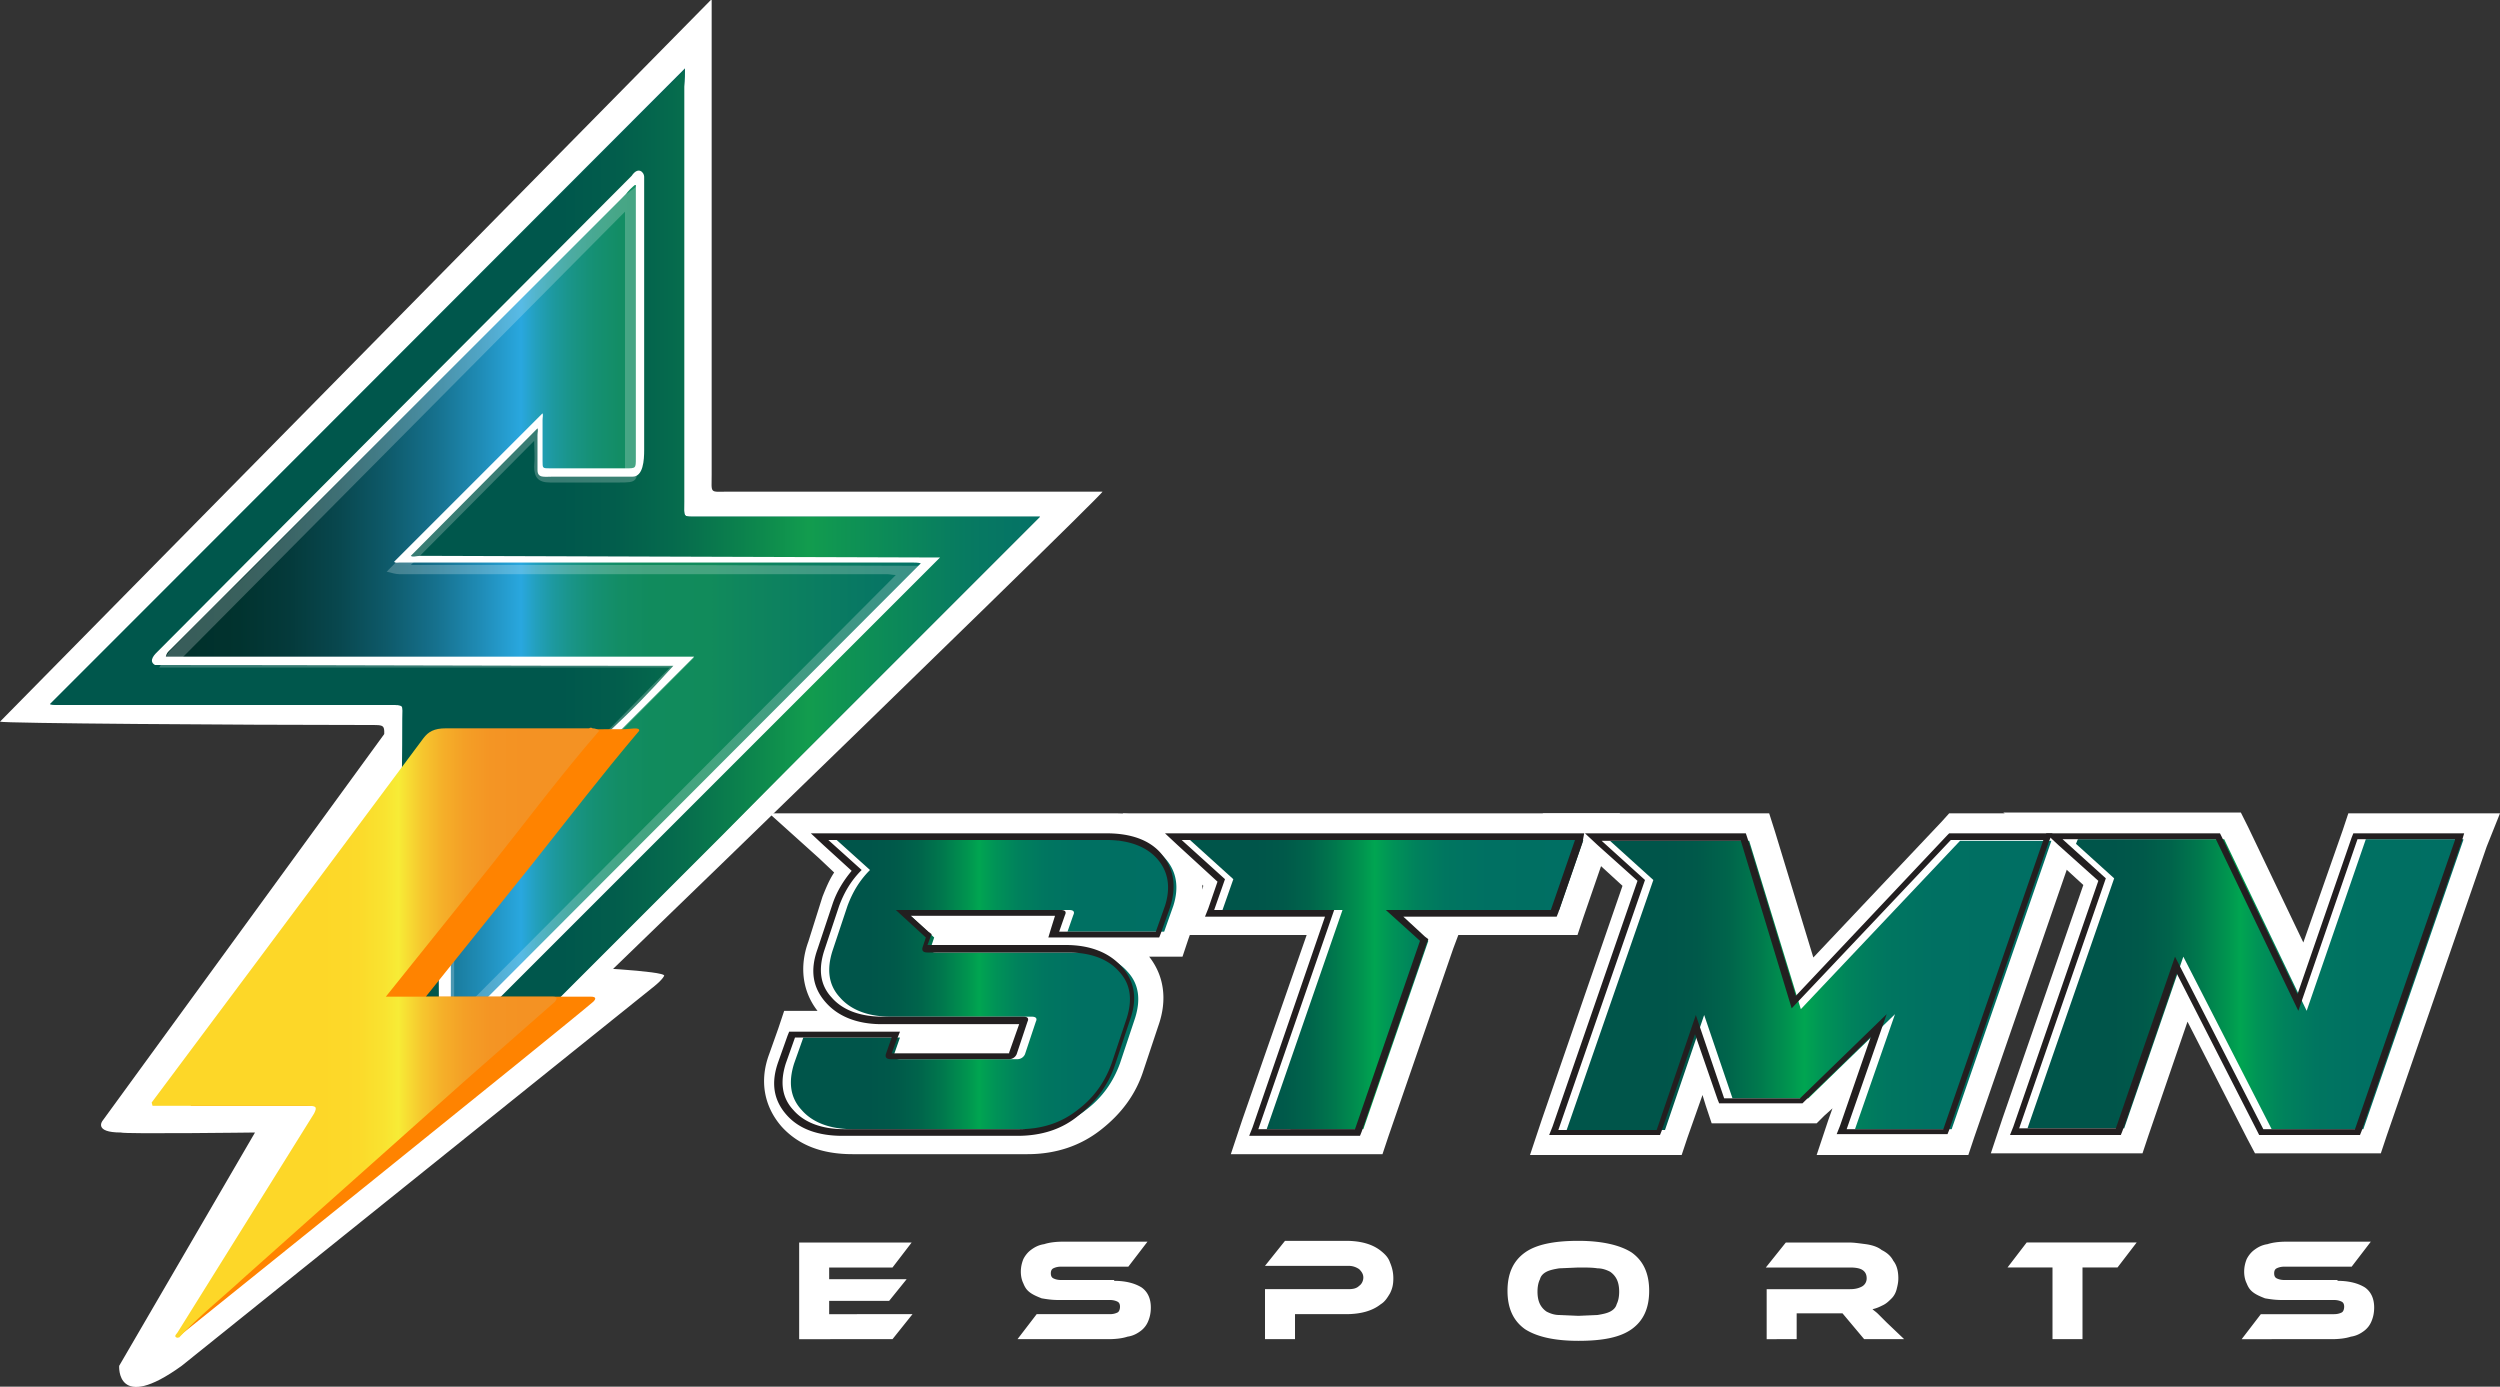
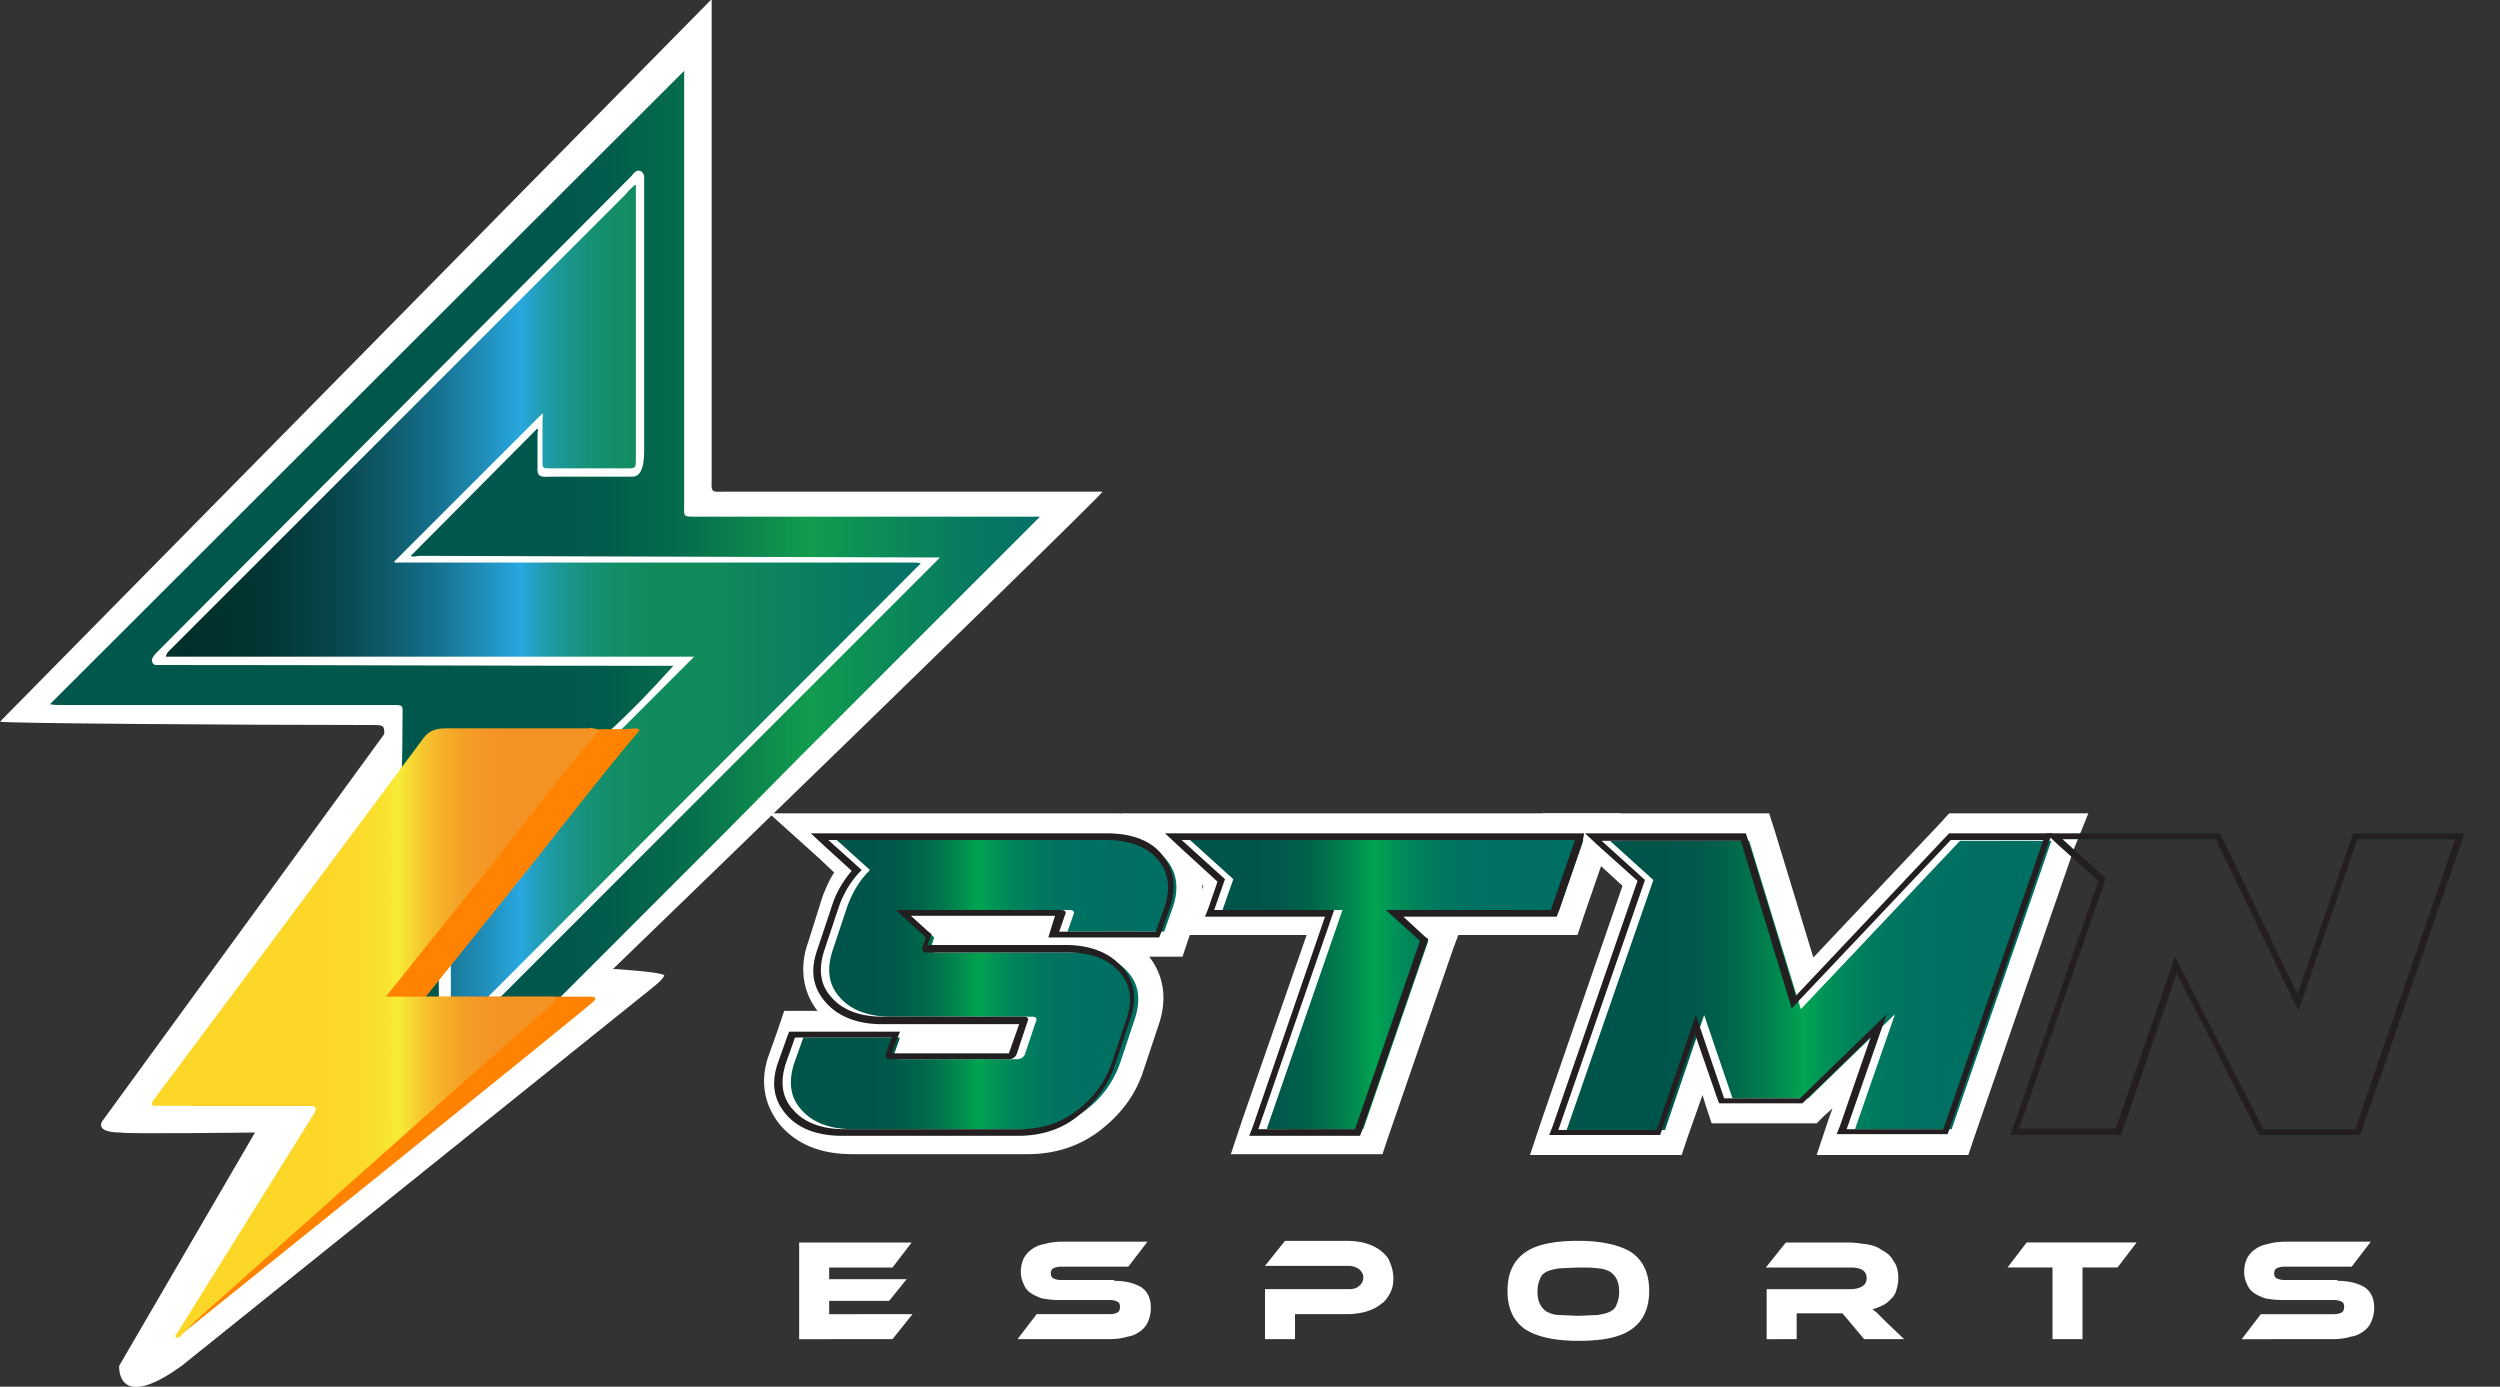
<svg xmlns="http://www.w3.org/2000/svg" xmlns:xlink="http://www.w3.org/1999/xlink" viewBox="0 0 300 166.4">
  <rect x="0" y="0" width="300" height="166.4" fill="#333333" stroke="none" />
  <g fill="#fff">
    <path d="M46.1 88.1l-33.8 46.4s-1.1 1.4 2.2 1.4c.4.2 16.1 0 16.1 0l-16.3 28s-.4 5.7 7.5 0l56.4-45.3s1.2-.9 1.5-1.5-10.8-1.1-10.8-1.1V86.5l-22.8 1.6z" />
    <path d="M85.3 0L0 86.6c.4.2 28.5.4 44.1.4 2.3 0 2-.1 2 2 0 19.8-4.6 38.2-4.6 58 0 .5 91.3-88 90.8-88H87.4c-2.3 0-2 .3-2-2.1V2.3 0z" />
  </g>
-   <path d="M82.2 8.2L6 84.5c.4.1.8.1 1.3.1h39.4c1.9 0 1.6-.1 1.6 1.7v50.5c0 .4-.1.9.2 1.5l9.6-9.6 9.5-9.5 9.5-9.5 9.5-9.5 9.5-9.5 9.5-9.5 9.6-9.6 9.6-9.6h-1.6-39.4c-1.9 0-1.7.2-1.7-1.8V10.4c.1-.9.1-1.5.1-2.2" fill="#026256" />
  <defs>
    <path id="A" d="M20.5 77.9l8-8 46.6-46.6c.4-.4.7-.8 1.3-1.1v1.4V55v.1c0 1.2 0 1.2-1.2 1.2h-3.5-5.6c-.9 0-.9 0-.9-.9v-4.9c0-.3.1-.6 0-.8L47.4 67.5c.1.1.4.1.7.1h.4 34 26.8c.5 0 .9-.1 1.3.1l-56.3 56.2c-.2-.2-.1-.5-.1-.8V91.3v-.1c0-1.3 0-1.3 1.3-1.3h9.1c.9 0 .9 0 1 .9v4.8.9l17.8-17.8H19.9c.1-.4.4-.6.6-.8M6 84.5c.4.1.8.1 1.3.1h23 16.4c1.9 0 1.6-.1 1.6 1.7 0 16.8-1.8 33.6-1.7 50.5 0 .4-.1.9.2 1.5 3.3-3.3 8.2-6.4 11.4-9.6l9.5-9.5 9.5-9.5 9.5-9.5 9.4-9.5 9.5-9.5 9.6-9.6 9.6-9.6h-1.6-39.4-.5c-1.4 0-1.2 0-1.2-1.8V10.4 8.5L6 84.5" />
  </defs>
  <clipPath id="B">
    <use xlink:href="#A" />
  </clipPath>
  <linearGradient id="C" gradientUnits="userSpaceOnUse" x1="5.98" y1="73.192" x2="124.95" y2="73.192">
    <stop offset="0" stop-color="#00574c" />
    <stop offset=".516" stop-color="#00574c" />
    <stop offset=".569" stop-color="#025d4c" />
    <stop offset=".639" stop-color="#066d4d" />
    <stop offset=".718" stop-color="#0d894d" />
    <stop offset=".765" stop-color="#129c4e" />
    <stop offset=".8" stop-color="#0f9453" />
    <stop offset=".925" stop-color="#077a61" />
    <stop offset="1" stop-color="#047166" />
  </linearGradient>
  <path d="M6 8.2h119v130H6z" clip-path="url(#B)" fill="url(#C)" />
  <path d="M77.3 21.2v32.7.1c0 1.2-.1 3.2-1.4 3.2h-3.7-5.9c-1 0-1.8.2-1.8-.8v-4.2c0-.3.1-.6 0-.8L49.3 66.7c.2.2.7 0 1.2 0l62.3.2-60 60c-.2-.2-.1-.5-.1-.8l-.2-36.6s.1-1.5 2.3-1.3h9.6c1 0 2.3 0 2.3.9v4.8c6.3-6.3 7.8-7 14.1-14-22.3 0-39.7-.1-62.2-.1-.9-.5.1-1.4.3-1.6l56.9-57.1c.8-1.2 1.5-.4 1.5.1" fill="#fff" />
  <defs>
    <path id="D" d="M75.1 23.3L28.5 69.9l-8 8c-.2.2-.5.4-.6.9h63.4L65.5 96.6v-.9-4.8c0-.9 0-.9-1-.9h-9.1c-1.3 0-1.3 0-1.3 1.3v.1 31.8c0 .3-.1.6.1.8l56.3-56.4c-.3-.1-.8-.1-1.3-.1H82.4h-34-.4c-.3 0-.6.1-.7-.1l17.8-17.8c.1.2 0 .5 0 .8v4.9c0 .9 0 .9.9.9h5.6 3.5c1.2 0 1.2 0 1.2-1.2v-.1-31.4-1.4c-.5.4-.9.8-1.2 1.2" />
  </defs>
  <clipPath id="E">
    <use xlink:href="#D" />
  </clipPath>
  <linearGradient id="F" gradientUnits="userSpaceOnUse" x1="19.896" y1="73.067" x2="110.582" y2="73.067">
    <stop offset="0" stop-color="#00302b" />
    <stop offset=".03" stop-color="#00302b" />
    <stop offset=".097" stop-color="#01332f" />
    <stop offset=".163" stop-color="#043a3b" />
    <stop offset=".228" stop-color="#08474e" />
    <stop offset=".293" stop-color="#0e5a6a" />
    <stop offset=".358" stop-color="#16718e" />
    <stop offset=".421" stop-color="#208eb9" />
    <stop offset=".47" stop-color="#29a7df" />
    <stop offset=".49" stop-color="#23a0bd" />
    <stop offset=".513" stop-color="#1d999f" />
    <stop offset=".539" stop-color="#199486" />
    <stop offset=".567" stop-color="#159073" />
    <stop offset=".6" stop-color="#138d65" />
    <stop offset=".641" stop-color="#118b5d" />
    <stop offset=".719" stop-color="#118b5b" />
    <stop offset=".763" stop-color="#0f865d" />
    <stop offset=".998" stop-color="#047166" />
  </linearGradient>
  <path d="M19.9 22.2h90.7v101.7H19.9z" clip-path="url(#E)" fill="url(#F)" />
  <defs>
-     <path id="G" d="M282.8 99.2l-6.2 18.1-8.7-18.1h-23.5l7.4 6.7-10.7 31.1H256l6.3-18.2 9.3 18.2h13.1l13.1-37.8z" />
-   </defs>
+     </defs>
  <clipPath id="H">
    <use xlink:href="#G" />
  </clipPath>
  <linearGradient id="I" gradientUnits="userSpaceOnUse" x1="241.062" y1="118.083" x2="297.798" y2="118.083">
    <stop offset="0" stop-color="#00554a" />
    <stop offset=".222" stop-color="#00554a" />
    <stop offset=".284" stop-color="#00594a" />
    <stop offset=".343" stop-color="#00644b" />
    <stop offset=".401" stop-color="#00784d" />
    <stop offset=".459" stop-color="#00934f" />
    <stop offset=".49" stop-color="#00a551" />
    <stop offset=".529" stop-color="#009357" />
    <stop offset=".582" stop-color="#00825c" />
    <stop offset=".649" stop-color="#007660" />
    <stop offset=".742" stop-color="#007062" />
    <stop offset="1" stop-color="#006e63" />
  </linearGradient>
-   <path d="M241.1 99.2h56.7V137h-56.7z" clip-path="url(#H)" fill="url(#I)" />
-   <path d="M295.6 100.8l-12 34.7h-11L262 114.8l-7.1 20.6h-11.6l10.4-30-5.2-4.7h6.8 11.6l9.9 20.6 7.1-20.6h11.7zm4.4-3.2h-4.4H284h-2.2l-.7 2.1-4.7 13.4-6.6-13.8-.9-1.8h-2-11.6-6.8-8.1l6 5.4 3.6 3.3-9.7 28-1.4 4.2h4.4 11.6 2.2l.7-2.1 4.7-13.7 7.2 14.1.9 1.7h1.9 11 2.2l.7-2.1 12-34.7 1.6-4z" fill="#fff" />
  <defs>
    <path id="J" d="M234.5 99.2l-17.7 18.7-5.7-18.7h-21.9l7.4 6.7-10.8 31.1h15l3.6-10.5 2.3 6.7h10.9l6.1-5.9-3.3 9.7h14.9l13.1-37.8z" />
  </defs>
  <clipPath id="K">
    <use xlink:href="#J" />
  </clipPath>
  <linearGradient id="L" gradientUnits="userSpaceOnUse" x1="185.839" y1="118.098" x2="248.396" y2="118.098">
    <stop offset="0" stop-color="#00554a" />
    <stop offset=".222" stop-color="#00554a" />
    <stop offset=".284" stop-color="#00594a" />
    <stop offset=".343" stop-color="#00644b" />
    <stop offset=".401" stop-color="#00784d" />
    <stop offset=".459" stop-color="#00934f" />
    <stop offset=".49" stop-color="#00a551" />
    <stop offset=".529" stop-color="#009357" />
    <stop offset=".582" stop-color="#00825c" />
    <stop offset=".649" stop-color="#007660" />
    <stop offset=".742" stop-color="#007062" />
    <stop offset="1" stop-color="#006e63" />
  </linearGradient>
  <path d="M185.8 99.2h62.6V137h-62.6z" clip-path="url(#K)" fill="url(#L)" />
  <path d="M246.2 100.8l-12 34.7h-11.6l4.8-13.8-10.4 10.1h-9.1l-3.4-10-4.7 13.8H188l10.4-30-5.2-4.7h6.8 9.9l6.2 20.2 19.1-20.2h11zm4.4-3.2h-4.4-11-1.3l-.9 1-15.4 16.3-4.6-15.1-.7-2.2H210h-10-6.8-8.1l6 5.4 3.6 3.3-9.7 28.1-1.4 4.2h4.4 11.6 2.2l.7-2.1 1.8-5.1.4 1.3.7 2.1h2.2 9.1 1.3l.9-.9 1-.9-.5 1.4-1.4 4.2h4.4H234h2.2l.7-2.1 12-34.7 1.7-4.2z" fill="#fff" />
  <defs>
    <path id="M" d="M110 123.5h12.4l-.7 2h-12.4l.7-2zm3.9-11.6l-1.4-1.2h1.4.1 12.7l-.7 2h-12.5l.4-.8zM96.4 99.2l5.9 5.3c-.9 1.1-1.5 2.3-2 3.7l-1.8 5.4c-1.2 3.5-.1 5.8 1.2 7.2.9 1 2 1.7 3.3 2.2h-7.7l-1.4 4.1c-1.2 3.5-.1 5.8 1.2 7.2 1.7 1.9 4.1 2.8 7.3 2.8h21c3.1 0 5.8-.9 7.9-2.6s3.7-3.8 4.6-6.3l1.8-5.4c1.2-3.5.1-5.8-1.2-7.2-.9-1-2-1.7-3.3-2.2h7.7l1.4-4.1c1.2-3.5 0-5.8-1.2-7.1-1.6-1.9-4.1-2.8-7.3-2.8H96.4z" />
  </defs>
  <clipPath id="N">
    <use xlink:href="#M" />
  </clipPath>
  <linearGradient id="O" gradientUnits="userSpaceOnUse" x1="93.252" y1="118.084" x2="142.757" y2="118.084">
    <stop offset="0" stop-color="#00554a" />
    <stop offset=".222" stop-color="#00554a" />
    <stop offset=".284" stop-color="#00594a" />
    <stop offset=".343" stop-color="#00644b" />
    <stop offset=".401" stop-color="#00784d" />
    <stop offset=".459" stop-color="#00934f" />
    <stop offset=".49" stop-color="#00a551" />
    <stop offset=".529" stop-color="#009357" />
    <stop offset=".582" stop-color="#00825c" />
    <stop offset=".649" stop-color="#007660" />
    <stop offset=".742" stop-color="#007062" />
    <stop offset="1" stop-color="#006e63" />
  </linearGradient>
  <path d="M92.5 99.2h50.9V137H92.5z" clip-path="url(#N)" fill="url(#O)" />
  <path d="M133.8 100.8c2.7 0 4.8.8 6.1 2.3s1.6 3.4.9 5.6l-1.1 3.1h-11.6l.7-2c.2-.4 0-.6-.5-.6H114h-.1-5.4l3.6 3.3-.4 1.2c-.1.4.1.6.6.6h16.9c2.7 0 4.8.8 6.1 2.3 1.4 1.5 1.6 3.4.9 5.6l-1.8 5.4c-.8 2.2-2.1 4.1-4.1 5.6-1.9 1.5-4.2 2.3-7 2.3h-21c-2.7 0-4.8-.8-6.1-2.3-1.4-1.5-1.6-3.4-.9-5.6l1.1-3.1H108l-.7 2c-.1.4.1.6.6.6H122a1 1 0 0 0 1-.6l1.3-3.9c.2-.4 0-.6-.5-.6h-16.9c-2.7 0-4.8-.8-6.1-2.3-1.4-1.5-1.6-3.4-.9-5.6l1.8-5.4c.6-1.6 1.4-3 2.7-4.3l-4-3.6h12 0 .7 20.7m0-3.2h-20.7-.2-.5-12-8.1l6 5.4 1.8 1.7c-.6.9-1 1.9-1.4 2.9L97 113c-1.1 3-.7 6 1.1 8.3h-1.8-2.2l-.7 2.1-1.1 3.1c-1.2 3.2-.6 6.3 1.5 8.7 2 2.2 4.8 3.3 8.5 3.3h21c3.4 0 6.4-1 8.9-3 2.4-1.9 4.1-4.2 5-7l1.8-5.4c1.1-3.1.7-6-1.1-8.3h1.8 2.2l.7-2.1 1.1-3.1c1.4-4.2 0-7-1.5-8.7-1.9-2.2-4.7-3.3-8.4-3.3" fill="#fff" />
  <defs>
    <path id="P" d="M138.8 99.2l7.4 6.7-1.7 4.8h14.4l-9.1 26.3h15l8.5-24.6-1.9-1.7h1.4 1.1 14.4l3.9-11.5z" />
  </defs>
  <clipPath id="Q">
    <use xlink:href="#P" />
  </clipPath>
  <linearGradient id="R" gradientUnits="userSpaceOnUse" x1="138.767" y1="118.073" x2="192.24" y2="118.073">
    <stop offset="0" stop-color="#00554a" />
    <stop offset=".222" stop-color="#00554a" />
    <stop offset=".284" stop-color="#00594a" />
    <stop offset=".343" stop-color="#00644b" />
    <stop offset=".401" stop-color="#00784d" />
    <stop offset=".459" stop-color="#00934f" />
    <stop offset=".49" stop-color="#00a551" />
    <stop offset=".529" stop-color="#009357" />
    <stop offset=".582" stop-color="#00825c" />
    <stop offset=".649" stop-color="#007660" />
    <stop offset=".742" stop-color="#007062" />
    <stop offset="1" stop-color="#006e63" />
  </linearGradient>
  <path d="M138.8 99.2h53.5V137h-53.5z" clip-path="url(#Q)" fill="url(#R)" />
  <path d="M190 100.8l-2.9 8.4h-14.4 0-5.4l4.1 3.7-7.8 22.6H152l9.1-26.3h-14.4l1.3-3.7-5.2-4.7h6.8 5.1H190zm4.4-3.2H190h-35.3-5.1-6.8-8.1l6 5.4 3.7 3.3-.6 1.7-1.4 4.2h4.4 10l-7.7 22.1-1.4 4.2h4.4 11.6 2.2l.7-2.1 7.8-22.6.6-1.6h12.1 2.2l.7-2.1 2.9-8.4 1.5-4.1zm-84.9 60.1l-2.4 3H95.9v-11.6h13.5l-2.3 3h-7.6v1.4h9.3l-2.1 2.6h-7.2v1.6zm24.2-4c1.4 0 2.5.3 3.3.8.7.5 1.1 1.3 1.1 2.4 0 .6-.1 1.1-.3 1.6a2.73 2.73 0 0 1-.9 1.2c-.4.3-.9.6-1.6.7-.6.2-1.4.3-2.3.3h-10.9l2.3-3h8.8c.4 0 .7-.1.9-.2s.3-.4.3-.7-.1-.5-.3-.6-.5-.2-.9-.2H127c-.8 0-1.4-.1-2-.2-.5-.2-1-.4-1.4-.7s-.6-.6-.8-1.1c-.2-.4-.3-.9-.3-1.4s.1-1 .3-1.5c.2-.4.5-.8.9-1.1s.9-.6 1.6-.7c.6-.2 1.4-.3 2.3-.3h10.1l-2.3 3h-8.1c-.4 0-.7.1-.9.2s-.3.3-.3.6.1.5.3.6.5.2.9.2h6.4zm33.5-.3c0 .7-.1 1.2-.4 1.8-.3.5-.6 1-1.1 1.3-.5.4-1.1.7-1.8.9s-1.5.3-2.4.3h-6.1v3h-3.6v-6h10c.6 0 1-.1 1.3-.4.3-.2.5-.6.5-1s-.2-.7-.5-1c-.3-.2-.7-.4-1.3-.4h-10l2.4-3h7.3c.9 0 1.7.1 2.4.3s1.3.5 1.8.9.9.8 1.1 1.4c.3.7.4 1.3.4 1.9m22.2-4.5c2.8 0 5 .5 6.4 1.4 1.4 1 2.1 2.5 2.1 4.6s-.7 3.6-2.1 4.6-3.5 1.4-6.4 1.4-5-.5-6.4-1.4c-1.4-1-2.1-2.5-2.1-4.6s.7-3.6 2.1-4.6 3.6-1.4 6.4-1.4m0 9l2.3-.1c.6-.1 1.1-.2 1.5-.4s.7-.5.8-.9c.2-.4.3-.9.3-1.5s-.1-1.1-.3-1.5a2.36 2.36 0 0 0-.8-.9c-.4-.2-.9-.4-1.5-.4-.6-.1-1.4-.1-2.3-.1l-2.3.1c-.6.1-1.1.2-1.5.4s-.7.5-.8.9c-.2.4-.3.9-.3 1.5s.1 1.1.3 1.5a2.36 2.36 0 0 0 .8.9c.4.2.9.4 1.5.4l2.3.1m39.1 2.8h-4.8l-2.6-3.1h-5.5v3.1H212v-6h10c.6 0 1-.1 1.4-.3a1.1 1.1 0 0 0 .6-1c0-.5-.2-.8-.5-1s-.8-.3-1.5-.3h-10.1l2.4-3h7.5c.7 0 1.3.1 2.1.2.7.1 1.4.3 1.9.7.6.3 1.1.7 1.4 1.3.4.5.6 1.2.6 2.1 0 .5-.1.9-.2 1.3s-.3.8-.6 1.1-.6.6-1 .8-.8.4-1.3.5c.2.2.4.3.7.6l1 1 2.1 2zm27.9-11.6l-2.3 3h-4.2v8.6h-3.6v-8.6h-5.4l2.3-3zm24.1 4.6c1.4 0 2.5.3 3.3.8.7.5 1.1 1.3 1.1 2.4 0 .6-.1 1.1-.3 1.6a2.73 2.73 0 0 1-.9 1.2c-.4.3-.9.6-1.6.7-.6.2-1.4.3-2.3.3H269l2.3-3h8.8c.4 0 .7-.1.9-.2s.3-.4.3-.7-.1-.5-.3-.6-.5-.2-.9-.2h-6.3c-.8 0-1.4-.1-2-.2-.5-.2-1-.4-1.4-.7s-.6-.6-.8-1.1c-.2-.4-.3-.9-.3-1.4s.1-1 .3-1.5c.2-.4.5-.8.9-1.1s.9-.6 1.6-.7c.6-.2 1.4-.3 2.3-.3h10.1l-2.3 3h-8.1c-.4 0-.7.1-.9.2s-.3.3-.3.6.1.5.3.6.5.2.9.2h6.4z" fill="#fff" />
  <g fill="#231f20">
    <path d="M294.6 100.8l-12 34.7h-11L261 114.8l-7.1 20.6h-11.6l10.4-30-5.2-4.7h6.8 11.6l9.9 20.6 7.1-20.6h11.7zm1.1-.8h-1.1H283h-.6l-.2.5-6.5 18.8-9.1-18.9-.2-.4h-.5-11.6-6.8-2l1.5 1.4 4.8 4.3-10.2 29.5-.4 1h1.1 11.6.6l.2-.5 6.5-18.9 9.7 19 .2.4h.5 11 .6l.2-.5 12-34.7.3-1z" />
    <path d="M245.2 100.8l-12 34.7h-11.6l4.8-13.8-10.4 10.1h-9.1l-3.4-10-4.7 13.8H187l10.4-30-5.2-4.7h6.8 0 9.9L215 121l19.1-20.2h11.1zm1.1-.8h-1.1-11-.3l-.2.2-18.2 19.3-5.8-18.9-.2-.6h-.6-9.9-6.8-2l1.5 1.4 4.8 4.3-10.2 29.5-.4 1h1.1 11.6.6l.2-.5 4-11.6 2.7 7.8.2.5h.6 9.1.3l.2-.2 8-7.8-3.7 10.7-.4 1h1.1 11.6.6l.2-.5 12-34.7.4-.9zm-113.5.8c2.7 0 4.8.8 6.1 2.3s1.6 3.4.9 5.6l-1.1 3.1h-11.6l.7-2c.2-.4 0-.6-.5-.6H113h-.1-5.4l3.6 3.3-.4 1.2c-.1.4.1.6.6.6h16.9c2.7 0 4.8.8 6.1 2.3 1.4 1.5 1.6 3.4.9 5.6l-1.8 5.4c-.8 2.2-2.1 4.1-4.1 5.6-1.9 1.5-4.2 2.3-7 2.3h-21c-2.7 0-4.8-.8-6.1-2.3-1.4-1.5-1.6-3.4-.9-5.6l1.1-3.1H107l-.7 2c-.1.4.1.6.6.6H121a1 1 0 0 0 1-.6l1.3-3.9c.2-.4 0-.6-.5-.6h-16.9c-2.7 0-4.8-.8-6.1-2.3-1.4-1.5-1.6-3.4-.9-5.6l1.8-5.4c.6-1.6 1.4-3 2.7-4.3l-4-3.6h12 0 .7 20.7m0-.8H112h-.3-.4-12-2l1.5 1.4 3.4 3.1c-1 1.2-1.8 2.5-2.3 4l-1.8 5.4c-.9 2.5-.6 4.6 1 6.4 1.5 1.7 3.8 2.6 6.7 2.6h16.5l-1.2 3.4v.1h-.2H107l.6-1.6.4-1h-1.1-11.6-.6l-.2.5-1.1 3.1c-.9 2.5-.6 4.6 1 6.4 1.5 1.7 3.8 2.5 6.7 2.5h21c2.9 0 5.4-.8 7.4-2.5 2-1.6 3.5-3.6 4.3-6l1.8-5.4c.9-2.5.6-4.6-1-6.4-1.5-1.7-3.8-2.6-6.7-2.6h-16.6l.3-.8.2-.5-.4-.3-2.1-1.9h3.4 0 0 0 .1 13.8l-.5 1.6-.3 1h1.1 11.6.6l.2-.5 1.1-3.1c.8-2.5.5-4.6-1-6.4-1.4-1.7-3.7-2.5-6.6-2.5m56.2.8l-2.9 8.4h-14.4 0-5.4l4.1 3.7-7.8 22.6H151l9.1-26.3h-14.4l1.3-3.7-5.2-4.7h6.8 5.1H189zm1.1-.8H189h-35.3-5.1-6.8-2l1.5 1.4 4.8 4.4-1.1 3.2-.4 1h1.1H159l-8.7 25.3-.4 1h1.1 11.6.6l.2-.5 7.8-22.6.2-.5-.4-.3-2.6-2.4h3.4.6 0 13.8.6l.2-.5 2.9-8.4.2-1.1z" />
  </g>
  <g opacity=".22">
-     <path d="M80.4 80.1H19.1c.6-.9.9-1.6 1.4-2.1 2.8-2.9 5.7-5.8 8.6-8.6L74 24.3c.7-.7 1.4-1.2 2.5-2V24v31.8c0 2-.2 2.1-2.1 2.1H66c-1.4 0-1.9-.6-1.9-1.9.1-1.1 0-2.2 0-3.1L49.3 67.8h30.5l30.9.1-56.9 56.9c-.1-.2-.4-.7-.4-1.2V91.7c0-1.3.6-1.7 1.8-1.7h8.9c1.2 0 1.8.5 1.7 1.7v3.2l14.6-14.8m-34-11.5l18.7-18.8v6.6H75v-31L21.9 78.9h61.4L64.3 98v-6.6h-9.8v30.8l53-53.2c-.4 0-.7-.1-1.1-.1H47.9c-.5 0-1-.2-1.5-.3" fill="#fff" />
-   </g>
+     </g>
  <path d="M22.9 132.4l12.4-16.6 12.9-17.3 7.3-9.8c.6-.9 1.3-1.3 2.7-1.2 5.6.1 11.2 0 16.8 0 .6 0 1.8-.3 1.7.2-4.5 5.3-8.7 10.8-13 16.2l-12.6 15.7h19.8c.7 0 .6.3.3.6-3.6 3.1-49.9 40.3-49.9 40.3-.7-.2 13-14.1 17.2-20.8 1.3-2 2.5-4.1 3.8-6.1.5-.8.3-.9-.8-.9H22.9v-.3" fill="#ff8300" />
  <defs>
    <path id="S" d="M70.7 87.4h-.4-6-10.8c-1.4 0-2.1.4-2.7 1.2l-7.3 9.8-12.9 17.3-12.4 16.6c0 .1.1.3.1.4h18.6c1 0 1.2.1.8.9l-3.8 6.1-12.6 20.2c-.1.2-.6.5.1.7h0c2.4-2.6 5.3-4.9 7.9-7.3l26.6-23.7 10.7-9.4c.2-.3.4-.6-.3-.6h-20l12.6-15.7c4.3-5.4 8.4-10.9 13-16.2-.2-.2-.5-.3-.8-.3-.1-.1-.3-.1-.4 0" />
  </defs>
  <clipPath id="T">
    <use xlink:href="#S" />
  </clipPath>
  <linearGradient id="U" gradientUnits="userSpaceOnUse" x1="18.13" y1="123.919" x2="71.922" y2="123.919">
    <stop offset="0" stop-color="#fdd728" />
    <stop offset=".382" stop-color="#fdd728" />
    <stop offset=".462" stop-color="#fcda2a" />
    <stop offset=".521" stop-color="#f9e330" />
    <stop offset=".552" stop-color="#f7ec36" />
    <stop offset=".564" stop-color="#f7e334" />
    <stop offset=".606" stop-color="#f6c62e" />
    <stop offset=".652" stop-color="#f5af29" />
    <stop offset=".701" stop-color="#f49f26" />
    <stop offset=".756" stop-color="#f49524" />
    <stop offset=".829" stop-color="#f49223" />
  </linearGradient>
  <path d="M18.1 87.3h53.8v73.2H18.1z" clip-path="url(#T)" fill="url(#U)" />
</svg>